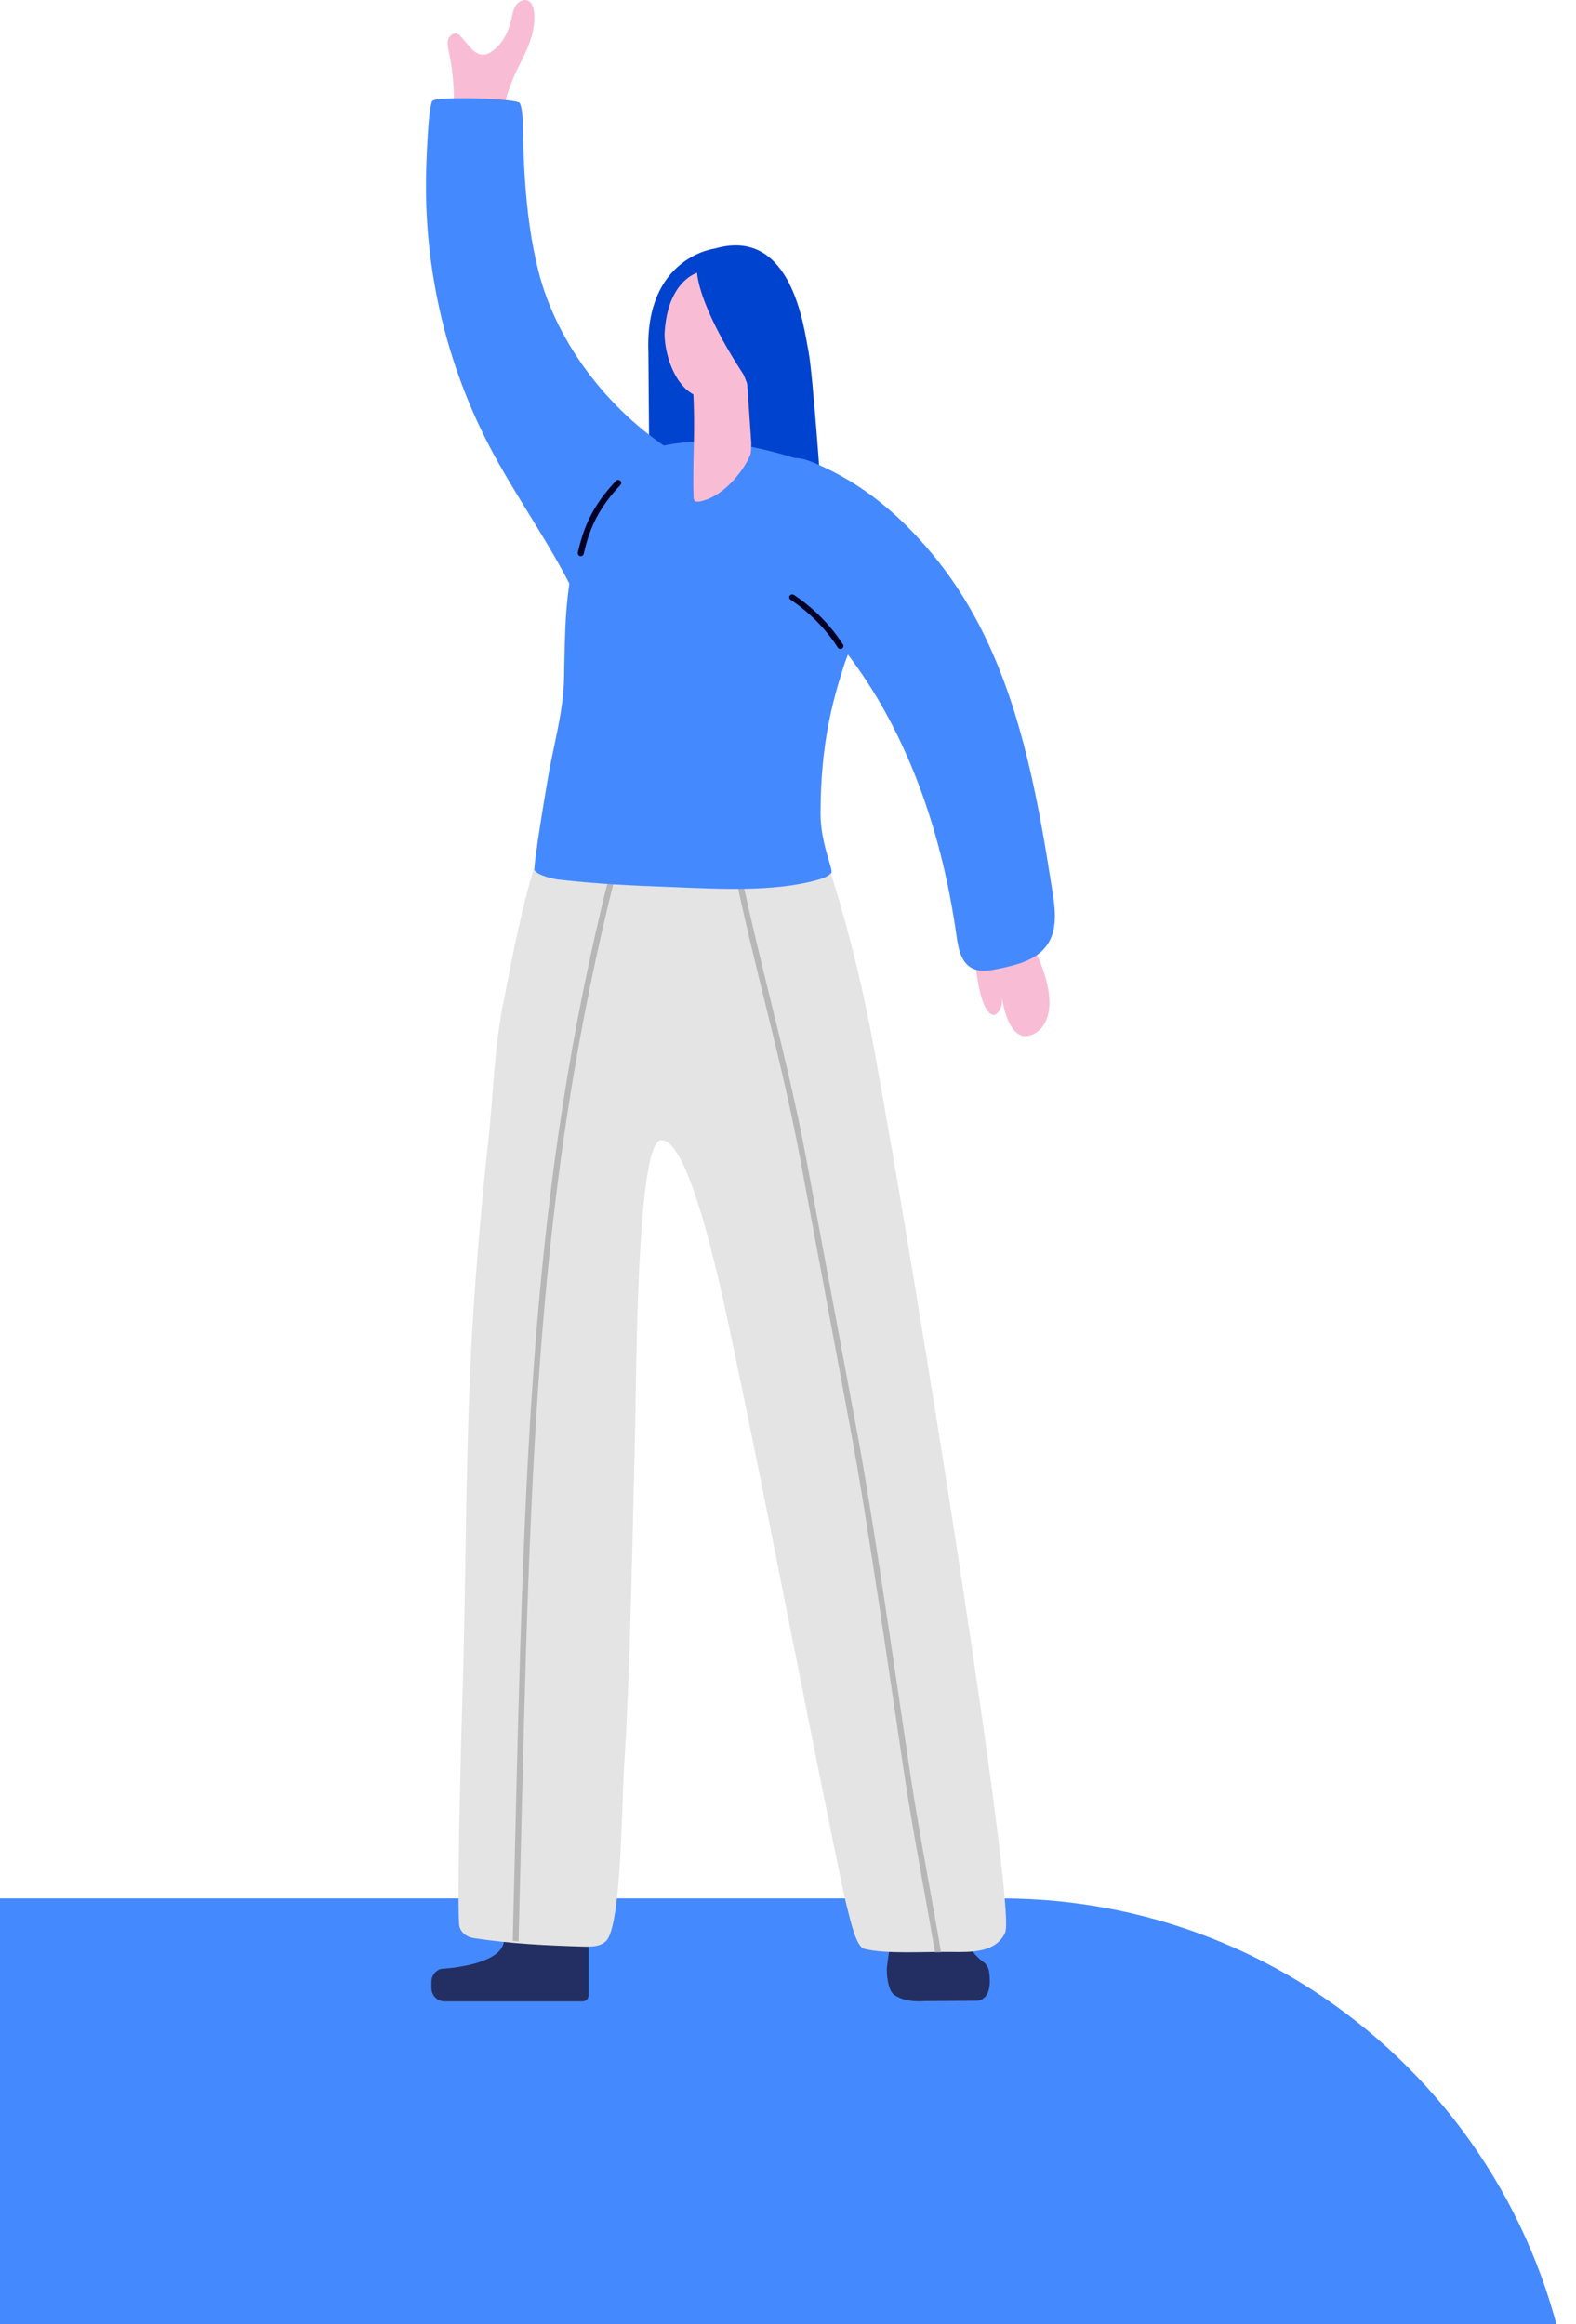
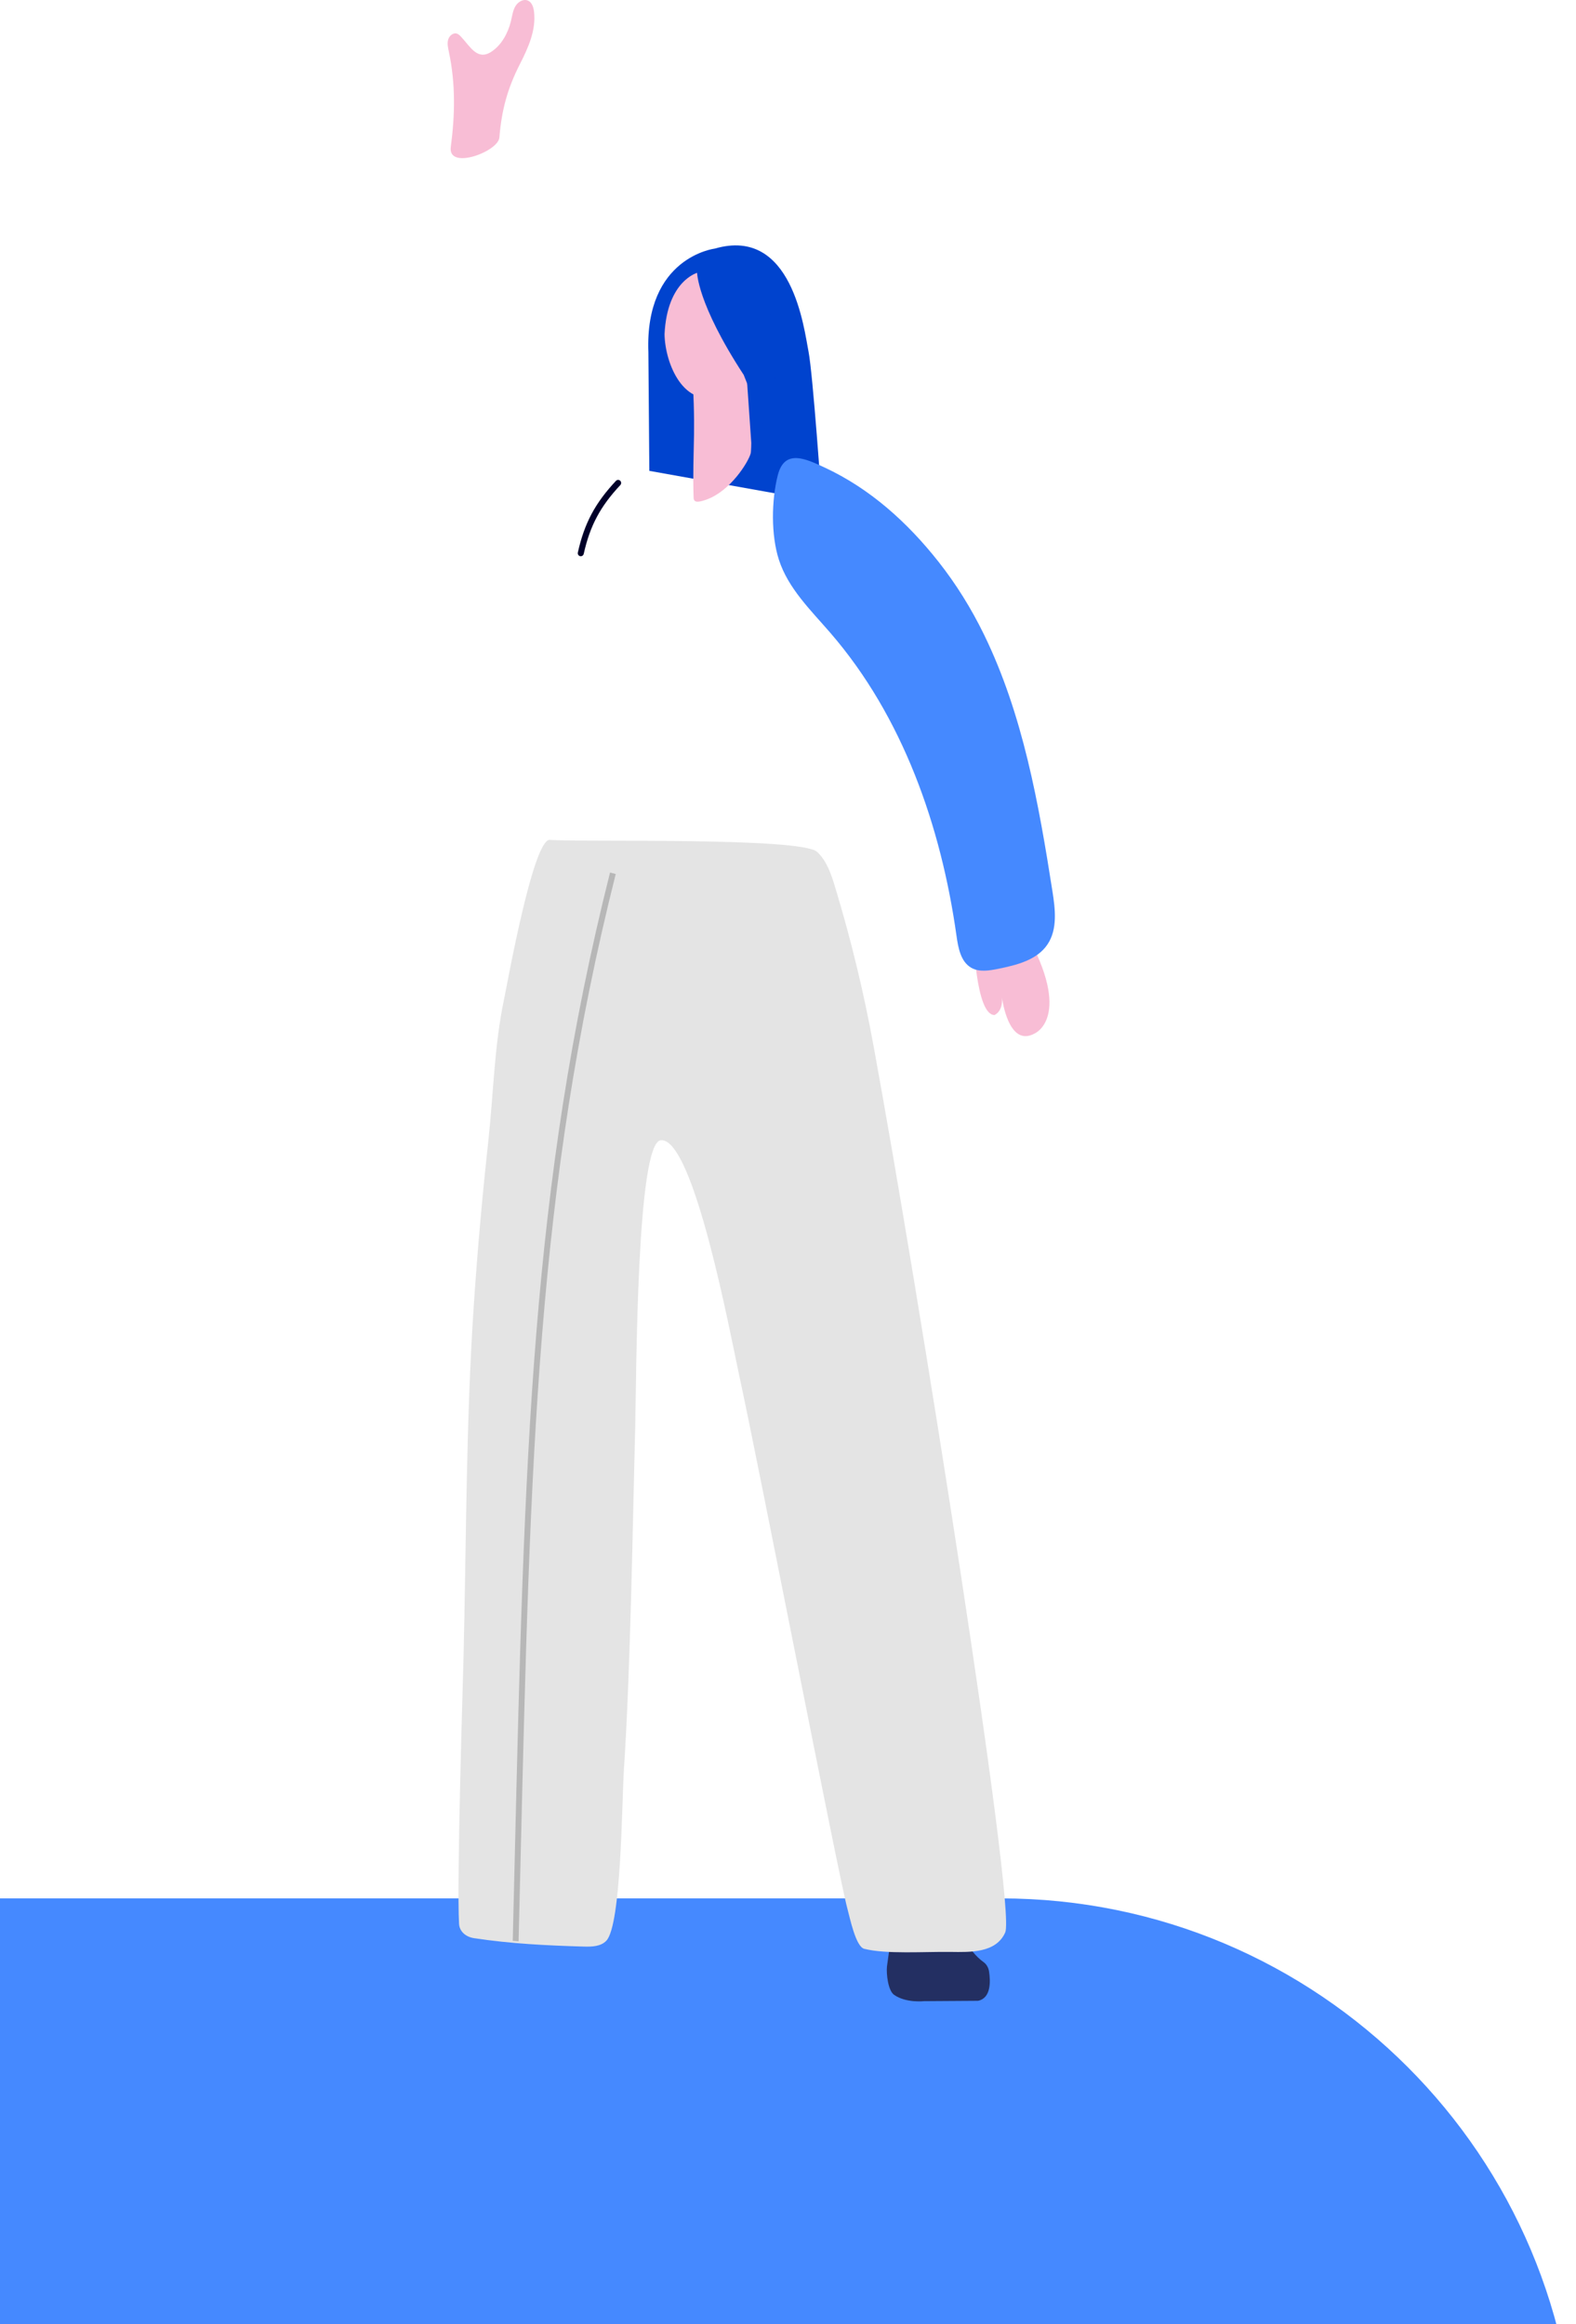
<svg xmlns="http://www.w3.org/2000/svg" width="137" height="202" viewBox="0 0 137 202" fill="none">
  <path d="M-41 165H87C114.614 165 137 187.386 137 215V366H-41V165Z" fill="#4589FF" />
  <path fill-rule="evenodd" clip-rule="evenodd" d="M43.41 11.955C43.309 13.183 38.914 14.822 39.186 12.774C39.557 9.987 39.608 7.263 39.018 4.498C38.944 4.152 38.862 3.789 38.957 3.448C39.052 3.108 39.398 2.814 39.723 2.924C39.87 2.973 39.985 3.094 40.092 3.21C40.895 4.073 41.501 5.277 42.696 4.509C43.588 3.936 44.161 2.877 44.413 1.846C44.522 1.399 44.575 0.924 44.808 0.532C45.041 0.14 45.538 -0.137 45.934 0.071C46.255 0.241 46.38 0.648 46.423 1.019C46.611 2.596 45.93 4.133 45.212 5.536C44.115 7.683 43.607 9.552 43.41 11.955Z" fill="#F8BDD5" />
  <path fill-rule="evenodd" clip-rule="evenodd" d="M82.683 162.103C82.683 162.103 82.504 165.299 83.402 167.675C83.402 167.675 84.122 169.555 85.503 170.541C85.767 170.729 85.927 171.032 85.978 171.357C86.107 172.201 86.161 173.671 85.019 173.902L80.323 173.933C80.323 173.933 78.757 174.112 77.721 173.383C77.198 173.016 77.041 171.579 77.101 170.933L77.474 168.248L77.205 163.086L82.683 162.103Z" fill="#232F62" />
  <path fill-rule="evenodd" clip-rule="evenodd" d="M62.135 21.608C62.135 21.608 56.041 22.335 56.363 30.62L56.446 40.925L71.433 43.606C71.433 43.606 70.665 32.457 70.28 30.536C69.895 28.615 68.885 19.646 62.135 21.608Z" fill="#0043CE" />
-   <path fill-rule="evenodd" clip-rule="evenodd" d="M52.24 58.301C50.901 51.2 46.022 45.369 42.643 38.976C40.304 34.551 38.675 29.759 37.796 24.837C37.25 21.779 36.992 18.67 37.033 15.564C37.053 14.012 37.226 9.336 37.578 8.784C37.873 8.323 44.985 8.564 45.181 8.954C45.479 9.548 45.447 11.008 45.466 11.79C45.5 13.112 45.551 14.434 45.643 15.753C45.824 18.388 46.162 21.018 46.809 23.581C48.455 30.094 53.273 36.117 59.015 39.573C60.478 40.453 51.695 55.407 52.24 58.301Z" fill="#4589FF" />
-   <path fill-rule="evenodd" clip-rule="evenodd" d="M44.312 165.421C44.312 165.421 44.127 167.472 43.774 168.902C43.28 170.898 38.344 171.125 38.344 171.125C37.849 171.259 37.502 171.723 37.502 172.255V172.786C37.502 173.431 38.006 173.953 38.627 173.953H50.646C50.935 173.953 51.17 173.71 51.17 173.409V165.421H44.312Z" fill="#232F62" />
  <path fill-rule="evenodd" clip-rule="evenodd" d="M47.809 72.995C46.356 72.85 44.111 85.454 43.814 86.866C42.958 90.927 42.897 95.087 42.444 99.223C41.93 103.911 41.513 108.61 41.195 113.315C40.494 123.696 40.542 134.084 40.284 144.468C40.248 145.929 39.692 163.53 39.906 167.224C39.94 167.805 40.401 168.336 41.219 168.46C44.443 168.946 47.489 169.093 50.748 169.189C51.442 169.209 52.223 169.187 52.705 168.684C54.027 167.305 54.052 156.563 54.241 153.71C54.805 145.197 55.001 132.536 55.217 124.008C55.328 119.672 55.322 99.267 57.449 99.103C60.317 98.881 63.498 116.037 64.316 119.818C66.056 127.864 72.87 162.954 73.657 165.87C73.892 166.74 74.393 169.199 75.129 169.384C77.034 169.863 80.369 169.623 82.646 169.653C84.318 169.675 86.597 169.763 87.384 167.955C88.345 165.746 79.856 112.248 75.918 90.802C75.069 86.178 73.96 81.603 72.596 77.105C72.26 75.995 71.877 74.84 71.037 74.045C69.648 72.732 49.958 73.212 47.809 72.995Z" fill="#E4E4E4" />
-   <path fill-rule="evenodd" clip-rule="evenodd" d="M66.96 86.83C68.057 91.296 69.191 95.913 70.06 100.581L71.536 108.51C72.543 113.92 73.55 119.329 74.555 124.74C75.67 130.737 77.212 141.205 78.339 148.849C78.595 150.584 78.83 152.181 79.035 153.554C79.608 157.391 80.228 160.828 80.828 164.151C81.17 166.045 81.499 167.873 81.803 169.679C81.63 169.681 81.456 169.684 81.278 169.686C80.979 167.909 80.654 166.109 80.318 164.244C79.717 160.916 79.096 157.476 78.522 153.631C78.317 152.258 78.082 150.662 77.826 148.925C76.7 141.285 75.157 130.823 74.045 124.836C73.04 119.425 72.033 114.016 71.025 108.606L69.55 100.676C68.684 96.024 67.551 91.413 66.456 86.954C65.576 83.373 64.666 79.67 63.893 75.943L64.401 75.837C65.172 79.554 66.081 83.253 66.96 86.83Z" fill="#B7B7B7" />
  <path fill-rule="evenodd" clip-rule="evenodd" d="M44.734 161.973C45.584 126.579 46.146 103.196 53.03 75.837L53.525 75.966C46.655 103.268 46.094 126.628 45.245 161.986C45.191 164.187 45.137 166.437 45.081 168.738C44.911 168.723 44.741 168.706 44.571 168.689C44.627 166.4 44.681 164.163 44.734 161.973Z" fill="#B7B7B7" />
  <path fill-rule="evenodd" clip-rule="evenodd" d="M84.629 81.472C84.629 81.472 84.818 88.222 86.451 88.222C86.451 88.222 87.199 87.934 87.101 86.708C87.101 86.708 87.645 91.115 89.951 89.82C89.951 89.82 93.292 88.405 89.165 81.052L84.629 81.472Z" fill="#F8BDD5" />
-   <path fill-rule="evenodd" clip-rule="evenodd" d="M48.557 76.451C52.036 76.846 54.842 76.966 58.345 77.099C62.295 77.248 67.242 77.563 71.077 76.476C71.507 76.354 71.956 76.207 72.259 75.878C72.486 75.63 71.323 73.335 71.327 70.714C71.338 64.568 72.404 60.903 73.293 58.065C74.199 55.172 75.694 53.298 76.355 50.258C77.893 43.184 72.55 40.303 65.222 38.822C63.029 38.379 60.75 38.246 58.532 38.574C57.457 38.732 56.308 39.071 55.41 39.686C54.51 40.303 53.944 40.961 53.324 41.702C50.421 45.164 49.601 48.604 49.233 53.096C49.091 54.825 49.066 57.316 49.029 59.05C48.974 61.586 48.285 64.179 47.805 66.662C47.572 67.864 46.31 75.405 46.471 75.648C46.767 76.095 48.075 76.396 48.557 76.451Z" fill="#4589FF" />
  <path fill-rule="evenodd" clip-rule="evenodd" d="M85.533 55.143C88.92 62.082 90.289 69.825 91.488 77.468C91.733 79.027 91.938 80.757 91.068 82.068C90.155 83.446 88.38 83.88 86.773 84.206C85.987 84.365 85.122 84.512 84.426 84.112C83.516 83.589 83.295 82.387 83.148 81.338C81.803 71.781 78.473 62.286 72.192 55.017C70.481 53.036 68.507 51.138 67.704 48.636C67.018 46.497 67.057 43.488 67.612 41.304C68.197 39.004 70.015 39.859 71.672 40.629C75.623 42.464 78.876 45.393 81.587 48.83C83.125 50.78 84.442 52.907 85.533 55.143Z" fill="#4589FF" />
  <path fill-rule="evenodd" clip-rule="evenodd" d="M60.123 32.206C60.31 33.851 60.354 36.384 60.331 37.731C60.302 39.449 60.225 41.395 60.295 43.269C60.311 43.698 60.694 43.679 61.408 43.424C63.525 42.664 65.061 40.139 65.254 39.412C65.3 39.239 65.308 38.491 65.308 38.491L64.808 31.282L60.123 32.206Z" fill="#F8BDD5" />
  <path fill-rule="evenodd" clip-rule="evenodd" d="M60.645 23.7C60.645 23.7 57.989 24.37 57.767 29.059C57.822 31.639 59.445 35.554 62.678 34.39C65.202 33.482 64.975 30.208 64.624 28.025C64.273 25.841 63.132 23.643 60.645 23.7Z" fill="#F8BDD5" />
-   <path fill-rule="evenodd" clip-rule="evenodd" d="M60.594 23.636C60.594 23.636 60.547 26.305 64.652 32.588L66.577 37.445L68.606 34.683C68.606 34.683 66.256 22.642 65.936 22.752C65.615 22.863 60.594 23.636 60.594 23.636Z" fill="#0043CE" />
-   <path fill-rule="evenodd" clip-rule="evenodd" d="M69.023 51.71C70.725 52.845 72.198 54.336 73.281 56.022C73.357 56.141 73.317 56.295 73.193 56.368C73.149 56.392 73.102 56.404 73.055 56.404C72.966 56.404 72.879 56.362 72.829 56.284C71.783 54.657 70.362 53.217 68.719 52.121C68.599 52.042 68.57 51.885 68.654 51.771C68.739 51.658 68.905 51.631 69.023 51.71Z" fill="#010029" />
+   <path fill-rule="evenodd" clip-rule="evenodd" d="M60.594 23.636C60.594 23.636 60.547 26.305 64.652 32.588L66.577 37.445C68.606 34.683 66.256 22.642 65.936 22.752C65.615 22.863 60.594 23.636 60.594 23.636Z" fill="#0043CE" />
  <path fill-rule="evenodd" clip-rule="evenodd" d="M50.232 48.023C50.799 45.479 51.727 43.733 53.544 41.794C53.643 41.687 53.81 41.684 53.915 41.785C54.02 41.886 54.024 42.053 53.924 42.16C52.179 44.022 51.287 45.699 50.743 48.14C50.716 48.263 50.608 48.347 50.488 48.347C50.469 48.347 50.449 48.345 50.43 48.341C50.289 48.309 50.2 48.166 50.232 48.023Z" fill="#010029" />
</svg>